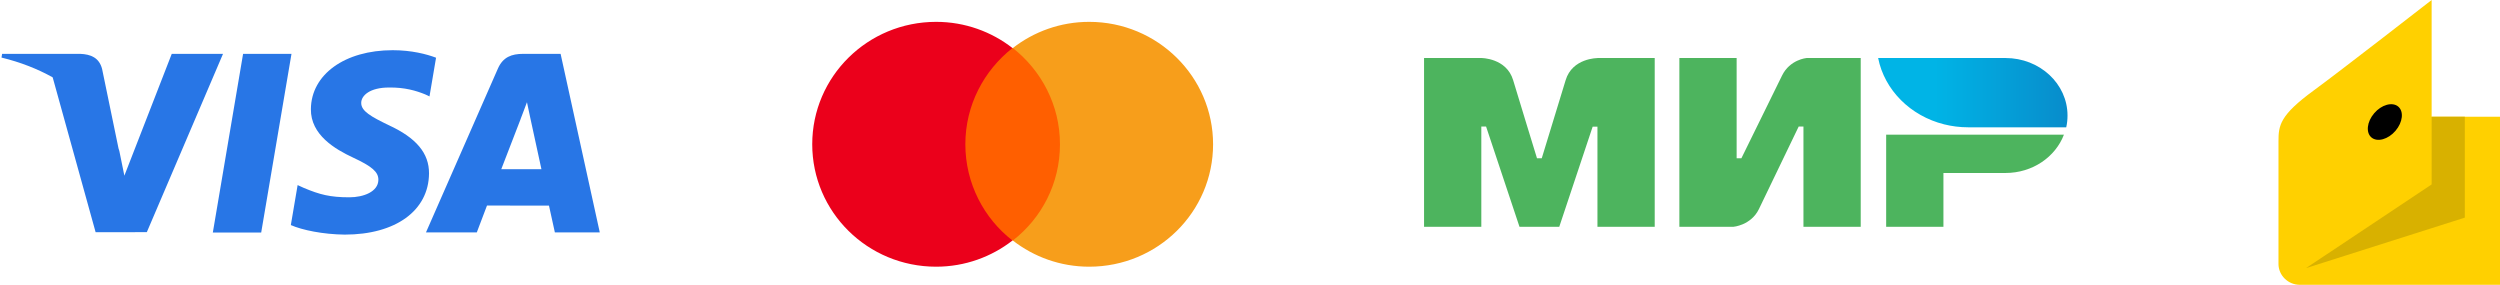
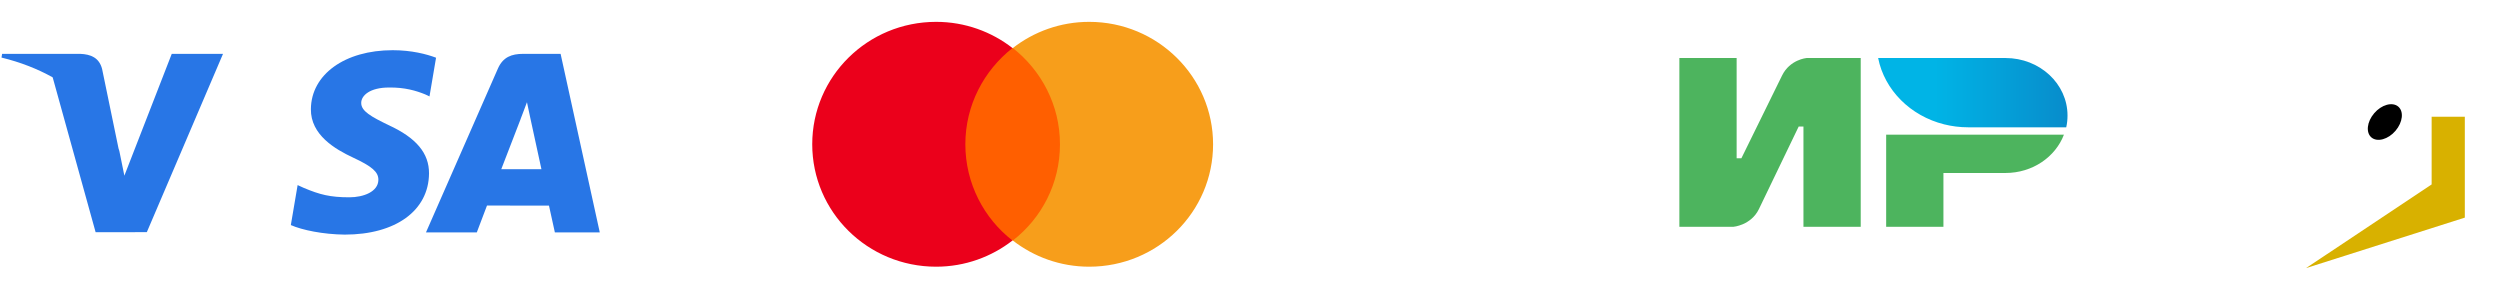
<svg xmlns="http://www.w3.org/2000/svg" width="237" height="27" viewBox="0 0 237 27" fill="none">
  <g clip-path="url(#clip0_623_124)">
-     <path d="M20.177 22.041L23.045 5.105H27.633L24.762 22.041H20.177Z" fill="#2876E6" />
    <path d="M41.338 5.471C40.429 5.127 39.005 4.759 37.226 4.759C32.693 4.759 29.499 7.056 29.472 10.348C29.447 12.782 31.752 14.139 33.492 14.949C35.278 15.78 35.879 16.309 35.87 17.05C35.858 18.185 34.444 18.704 33.125 18.704C31.289 18.704 30.313 18.447 28.806 17.815L28.215 17.546L27.571 21.337C28.643 21.81 30.624 22.219 32.682 22.241C37.505 22.241 40.636 19.97 40.671 16.454C40.688 14.528 39.466 13.062 36.819 11.853C35.215 11.07 34.233 10.547 34.244 9.754C34.244 9.05 35.075 8.297 36.871 8.297C38.372 8.273 39.459 8.603 40.305 8.946L40.716 9.141L41.338 5.471Z" fill="#2876E6" />
    <path d="M53.145 5.105H49.599C48.501 5.105 47.679 5.407 47.197 6.51L40.383 22.03H45.201C45.201 22.03 45.989 19.943 46.167 19.485C46.693 19.485 51.374 19.492 52.043 19.492C52.18 20.085 52.601 22.03 52.601 22.03H56.858L53.145 5.105ZM47.52 16.041C47.899 15.065 49.348 11.307 49.348 11.307C49.321 11.352 49.724 10.326 49.956 9.69L50.266 11.15C50.266 11.15 51.145 15.193 51.328 16.041H47.52V16.041Z" fill="#2876E6" />
    <path d="M0.2 5.105L0.142 5.458C1.955 5.899 3.575 6.539 4.994 7.334L9.065 22.014L13.919 22.008L21.142 5.105H16.282L11.79 16.654L11.312 14.307C11.289 14.235 11.265 14.162 11.24 14.089L9.678 6.535C9.401 5.463 8.595 5.143 7.599 5.105H0.2Z" fill="#2876E6" />
  </g>
  <g clip-path="url(#clip1_623_124)">
    <path d="M101.137 4.554H90.863V22.8H101.137V4.554Z" fill="#FF5F00" />
    <path d="M91.515 13.677C91.515 9.97 93.276 6.682 95.984 4.554C93.994 3.006 91.482 2.072 88.743 2.072C82.251 2.072 77 7.262 77 13.677C77 20.092 82.251 25.283 88.743 25.283C91.482 25.283 93.994 24.348 95.984 22.8C93.276 20.705 91.515 17.384 91.515 13.677Z" fill="#EB001B" />
    <path d="M115 13.677C115 20.092 109.748 25.283 103.257 25.283C100.518 25.283 98.006 24.348 96.016 22.8C98.756 20.673 100.485 17.384 100.485 13.677C100.485 9.97 98.724 6.682 96.016 4.554C98.006 3.006 100.518 2.072 103.257 2.072C109.748 2.072 115 7.294 115 13.677Z" fill="#F79E1B" />
  </g>
  <g clip-path="url(#clip2_623_124)">
-     <path fill-rule="evenodd" clip-rule="evenodd" d="M151.438 5.5V5.507C151.43 5.507 149.055 5.5 148.422 7.603C147.841 9.531 146.205 14.855 146.159 15.002H145.707C145.707 15.002 144.033 9.559 143.445 7.596C142.812 5.493 140.429 5.5 140.429 5.5H135V21.5H140.429V11.998H140.655H140.881L144.048 21.5H147.818L150.985 12.005H151.438V21.5H156.867V5.5H151.438Z" fill="#4DB45E" />
    <path fill-rule="evenodd" clip-rule="evenodd" d="M171.268 5.5C171.268 5.5 169.677 5.633 168.931 7.177L165.085 15.002H164.633V5.5H159.204V21.5H164.331C164.331 21.5 165.998 21.36 166.744 19.823L170.514 11.998H170.967V21.5H176.396V5.5H171.268Z" fill="#4DB45E" />
    <path fill-rule="evenodd" clip-rule="evenodd" d="M178.808 12.766V21.5H184.237V16.399H190.119C192.682 16.399 194.854 14.883 195.661 12.766H178.808Z" fill="#4DB45E" />
    <path fill-rule="evenodd" clip-rule="evenodd" d="M190.119 5.5H178.047C178.65 8.546 181.116 10.992 184.305 11.788C185.029 11.97 185.791 12.068 186.575 12.068H195.879C195.962 11.704 196 11.334 196 10.95C196 7.938 193.368 5.5 190.119 5.5Z" fill="url(#paint0_linear_623_124)" />
  </g>
-   <path d="M216 13.398C216 11.883 216.129 10.922 219.345 8.573C221.994 6.631 230.519 0 230.519 0V11.068H237V27H218.025C216.913 27 216 26.107 216 25.019V13.398Z" fill="#FFD000" />
  <path d="M230.519 11.068V17.485L218.61 25.417L233.665 20.631V11.068H230.519Z" fill="#D8B100" />
  <path d="M225.071 10.738C225.766 9.922 226.788 9.641 227.344 10.097C227.899 10.553 227.79 11.582 227.095 12.398C226.401 13.213 225.379 13.495 224.823 13.039C224.267 12.582 224.376 11.553 225.071 10.738Z" fill="black" />
  <defs>
    <linearGradient id="paint0_linear_623_124" x1="178.048" y1="8.784" x2="196" y2="8.784" gradientUnits="userSpaceOnUse">
      <stop offset="0.3" stop-color="#00B4E6" />
      <stop offset="1" stop-color="#088CCB" />
    </linearGradient>
    <clipPath id="clip0_623_124">
      <rect width="57" height="18" fill="white" transform="translate(0 4.5)" />
    </clipPath>
    <clipPath id="clip1_623_124">
      <rect width="38" height="24" fill="white" transform="translate(77 1.5)" />
    </clipPath>
    <clipPath id="clip2_623_124">
      <rect width="61" height="16" fill="white" transform="translate(135 5.5)" />
    </clipPath>
  </defs>
</svg>